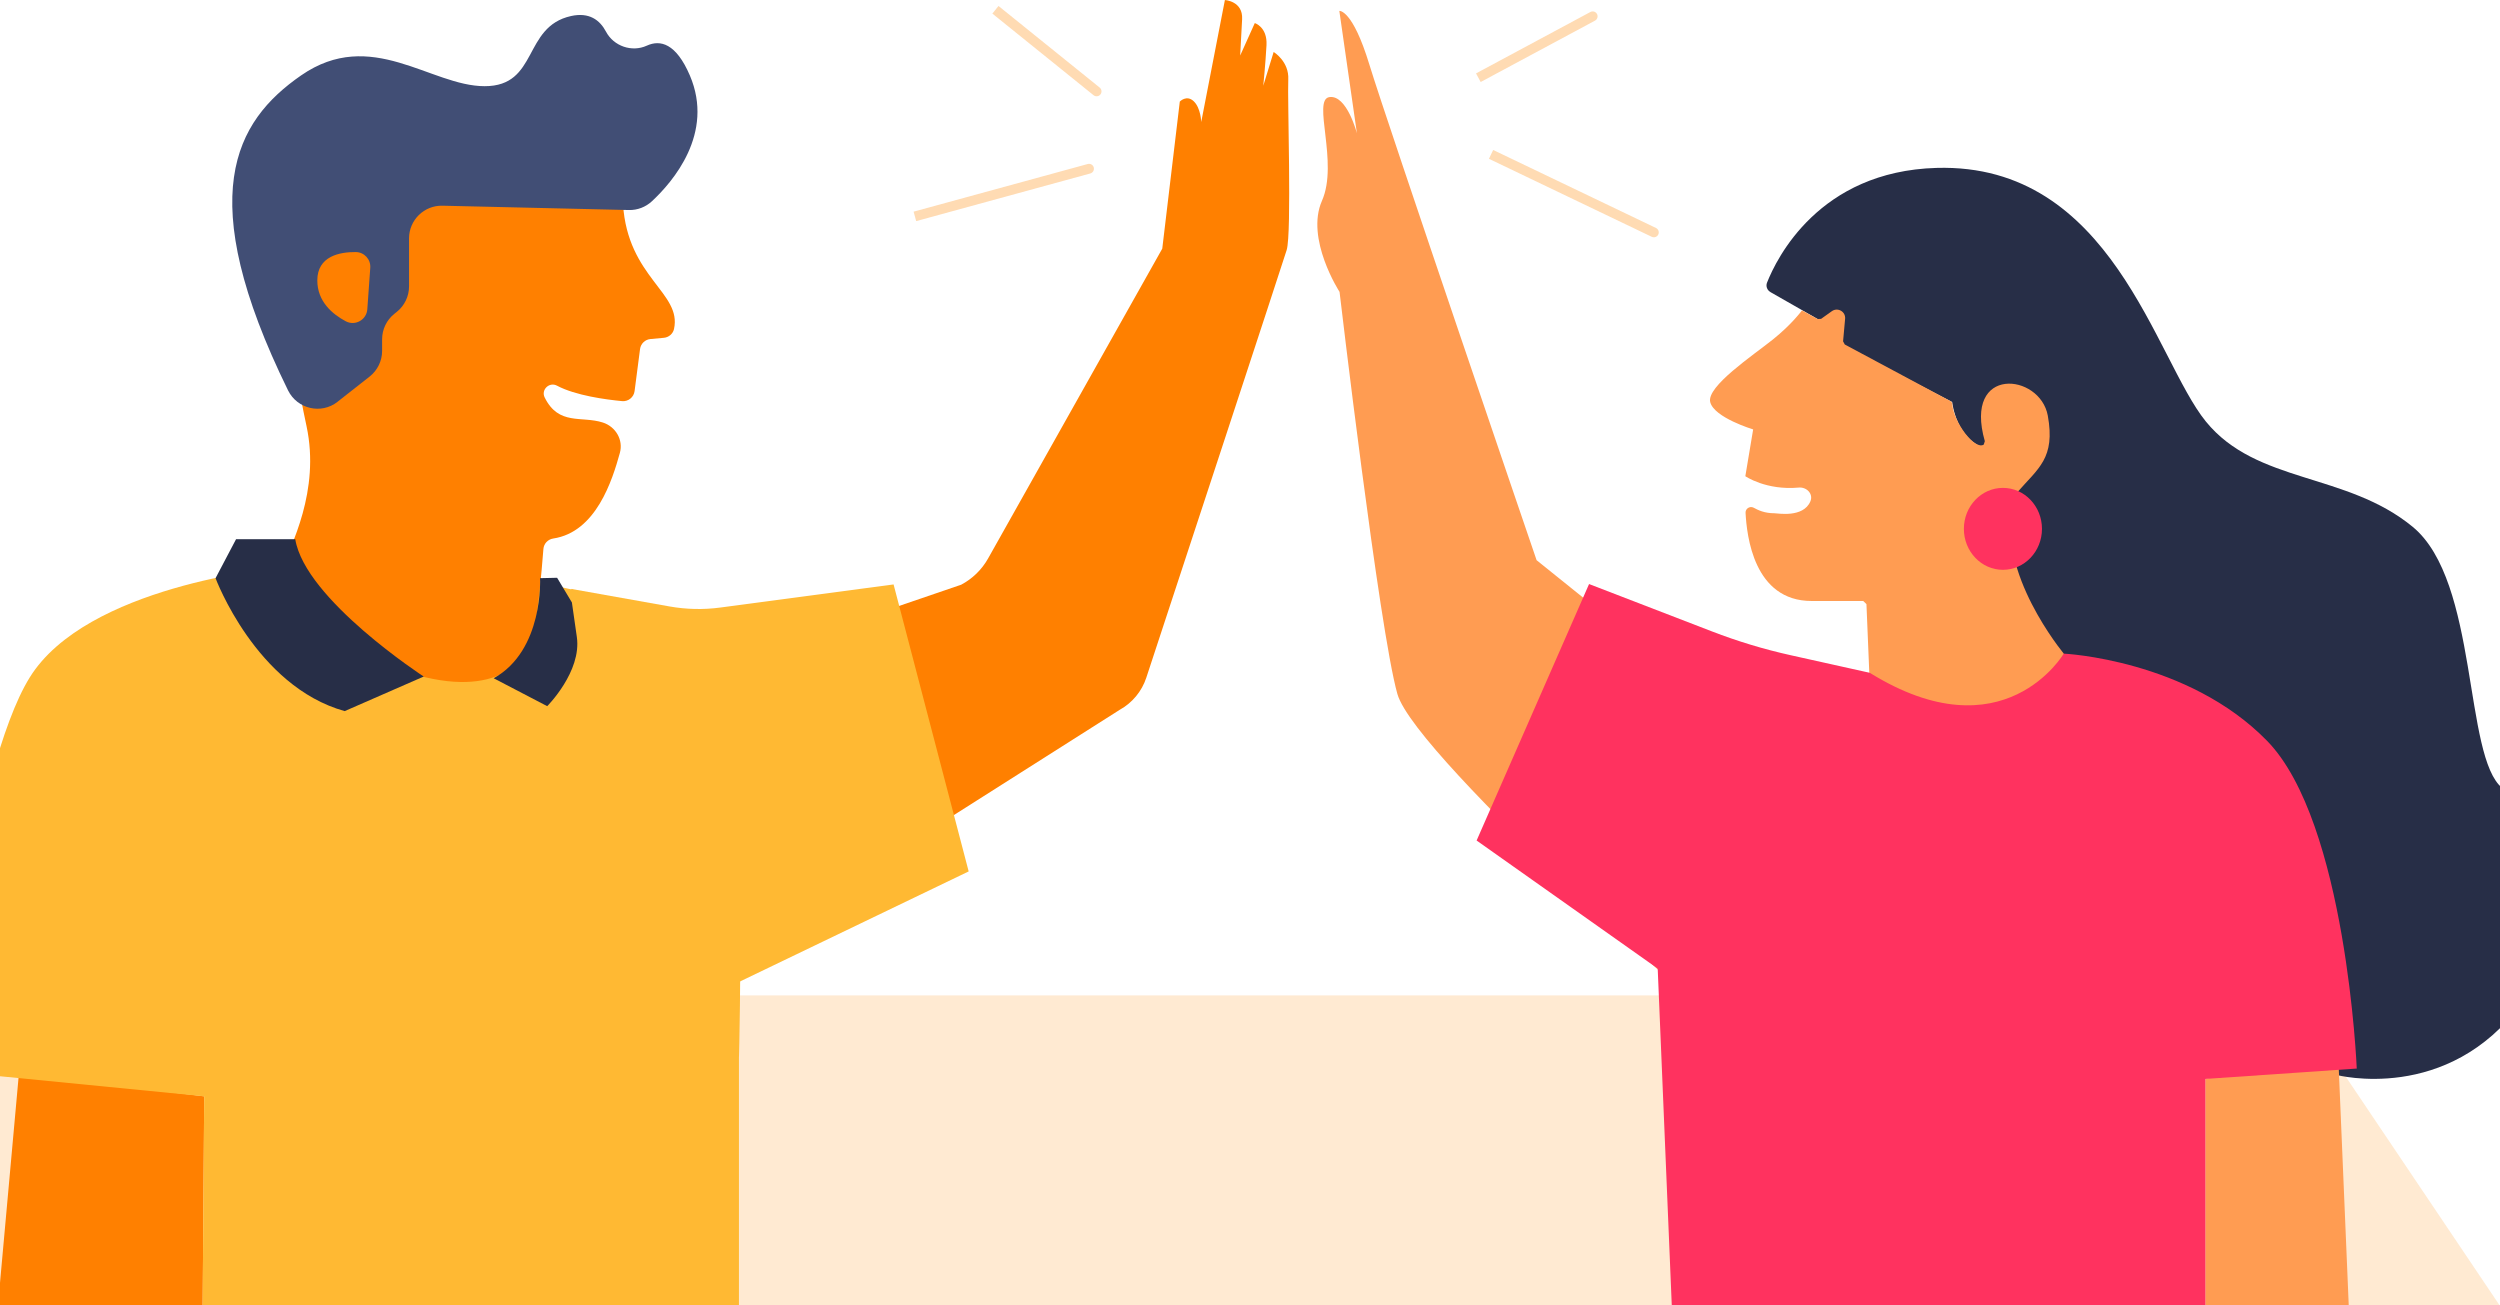
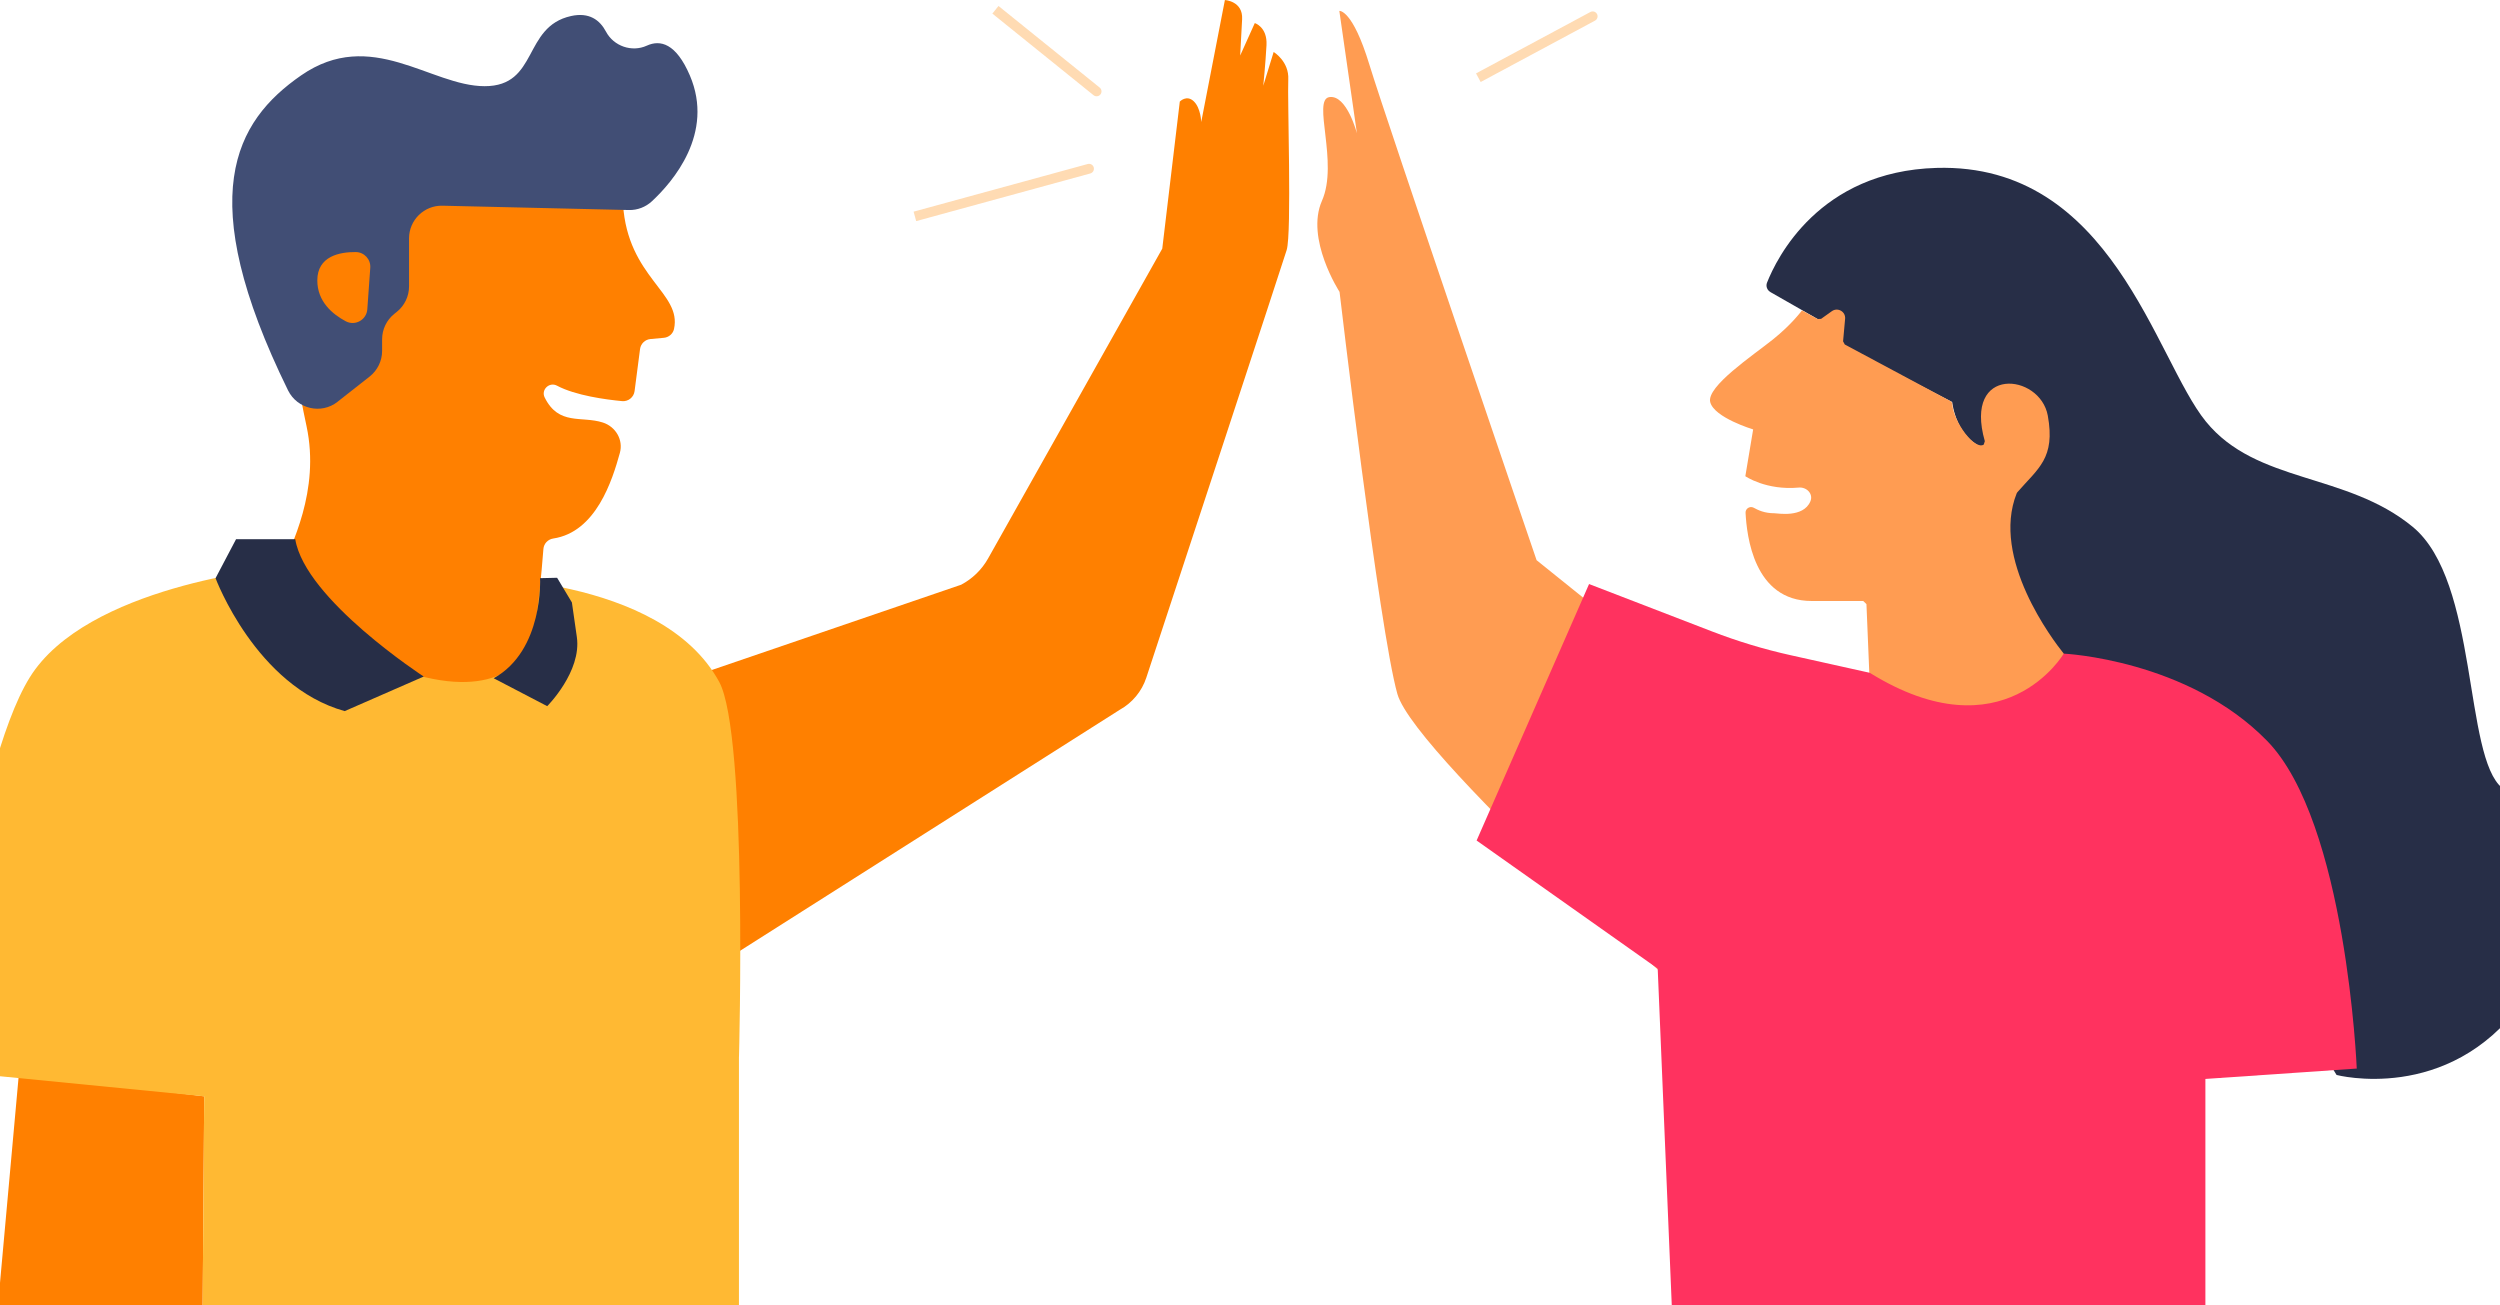
<svg xmlns="http://www.w3.org/2000/svg" width="766" height="400" viewBox="0 0 766 400" fill="none">
  <g clip-path="url(#clip0_3607_70)">
-     <path opacity="0.3" d="M774.937 413.419L711.415 319.003C703.975 310.11 693.179 305 681.82 305H-191.5V418L774.937 413.419Z" fill="#FFB969" />
    <g clip-path="url(#clip1_3607_70)">
      <path d="M5.78 329.139L-4.993 448.294L61.726 449.323L62.566 335.916L5.78 329.139Z" fill="#FF8000" />
      <path d="M215.6 206.141L294.513 179.153C297.964 177.326 300.82 174.54 302.741 171.131L356.117 76.19L361.49 31.128C361.49 31.128 363.574 28.937 365.766 31.034C367.959 33.13 368.053 37.405 368.053 37.405L375.307 0.014C375.307 0.014 380.883 0.311 380.585 5.885L379.99 17.018L384.469 7.075C384.469 7.075 388.353 8.266 388.056 13.839C387.758 19.413 387.068 26.272 387.068 26.272L390.248 15.923C390.248 15.923 395.025 18.804 394.727 24.378C394.43 29.951 395.824 71.428 394.24 76.596C392.86 81.074 360.014 180.911 351.231 207.629C349.851 211.837 346.941 215.34 343.071 217.491L222.394 294.087L215.627 206.155L215.6 206.141Z" fill="#FF8000" />
      <path d="M226.427 323.768C226.427 323.768 229.134 225.081 220.364 208.928C202.486 176.014 142.804 176.853 142.804 176.853L83.975 174.174C83.975 174.174 26.472 179.518 9.095 207.589C-8.309 235.66 -19 327.894 -19 327.894L62.565 335.916L61.726 449.336L226.413 447.821V323.768H226.427Z" fill="#FFB933" />
      <path d="M86.817 177.692C86.086 176.718 85.897 175.446 86.343 174.31C89.01 167.397 98.185 150.46 93.922 130.573C88.955 107.427 84.002 74.35 95.573 66.085C106.156 58.523 176.164 60.647 188.128 61.066C189.237 61.106 190.821 61.458 190.888 62.581C192.35 85.119 208.969 89.651 206.519 100.798C206.195 102.286 204.909 103.368 203.393 103.504L199.293 103.882C197.655 104.031 196.329 105.303 196.112 106.94L194.434 119.845C194.191 121.726 192.499 123.079 190.604 122.903C185.637 122.429 176.354 121.198 170.656 118.168C168.328 116.923 165.716 119.399 166.88 121.766C171.184 130.506 178.194 127.354 184.717 129.464C188.655 130.736 191.037 134.794 189.928 138.771C187.613 147.132 182.647 163.027 169.506 165.002C167.882 165.246 166.623 166.572 166.501 168.208C165.067 186.62 163.686 192.938 163.456 195.549C163.429 195.833 163.375 196.103 163.28 196.374C162.306 199.093 155.864 213.528 130.34 207.521C106.576 201.934 91.08 183.36 86.844 177.732L86.817 177.692Z" fill="#FF8000" />
      <path d="M103.449 123.079L113.248 115.381C115.657 113.487 117.078 110.592 117.078 107.521V103.963C117.078 100.92 118.458 98.052 120.826 96.158L121.584 95.549C123.952 93.655 125.333 90.774 125.333 87.743V73.025C125.333 67.411 129.961 62.892 135.578 63.027L192.675 64.353C195.3 64.421 197.831 63.447 199.753 61.661C206.14 55.722 218.983 40.868 211.364 23.106C207.142 13.271 202.324 12.094 198.183 13.988C193.608 16.085 188.033 14.15 185.678 9.7C183.783 6.128 180.535 3.68 174.973 4.911C160.086 8.212 165.053 26.407 148.502 26.407C131.951 26.407 113.762 8.212 92.257 23.106C71.957 37.162 59.033 60.051 88.251 119.602C91.067 125.324 98.429 127.042 103.436 123.106L103.449 123.079Z" fill="#414E75" />
-       <path d="M113.451 82.048L112.544 94.764C112.314 98.011 108.822 99.959 105.953 98.444C101.853 96.266 97.224 92.383 97.224 85.93C97.224 78.463 104.113 77.191 108.998 77.232C111.597 77.246 113.64 79.464 113.451 82.061V82.048Z" fill="#FF8000" />
+       <path d="M113.451 82.048L112.544 94.764C112.314 98.011 108.822 99.959 105.953 98.444C101.853 96.266 97.224 92.383 97.224 85.93C97.224 78.463 104.113 77.191 108.998 77.232C111.597 77.246 113.64 79.464 113.451 82.061Z" fill="#FF8000" />
      <path d="M90.471 165.219H72.323L66.043 177.151C66.043 177.151 78.372 210.308 105.615 217.884L129.826 207.291C129.826 207.291 93.489 183.671 90.471 165.232V165.219Z" fill="#272E47" />
      <path d="M151.263 207.819L167.665 216.369C167.665 216.369 178.262 205.776 176.746 195.184L175.23 184.591L170.697 177.029L165.473 177.151C165.473 177.151 166.65 199.269 151.263 207.819Z" fill="#272E47" />
-       <path d="M175 180.438L205.112 185.809C210.268 186.728 215.533 186.85 220.729 186.147L273.794 179.072L296.8 267.004L223.72 302.177L189.887 280.532L175 180.424V180.438Z" fill="#FFB933" />
      <path d="M533.904 320.427C533.904 320.427 433.73 232.318 428.155 212.621C422.592 192.924 410.44 89.434 410.44 89.434C410.44 89.434 399.897 73.187 405.053 61.512C410.209 49.837 401.968 30.519 407.327 29.748C412.686 28.977 415.758 40.841 415.758 40.841L410.372 3.341C410.372 3.341 414.391 2.76 419.575 19.792C424.758 36.824 470.812 171.645 470.812 171.645L555.855 240.056L533.918 320.427H533.904Z" fill="#FF9C52" />
      <path d="M542.444 89.488L557.493 98.079L563.475 105.249L598.147 123.173C598.147 123.173 599.338 135.132 608.906 137.513C607.715 130.343 606.511 117.194 618.474 119.588C630.437 121.983 623.86 139.312 621.465 141.707C619.069 144.101 610.706 153.666 613.088 166.815C615.483 179.964 626.838 198.484 632.819 200.879C638.801 203.273 715.927 329.369 715.927 329.369C715.927 329.369 750.004 338.338 772.727 307.25C795.449 276.176 778.709 251.068 766.745 241.504C754.782 231.939 759.572 178.152 739.245 161.417C718.918 144.683 691.419 148.268 675.869 129.139C660.319 110.011 647.165 49.905 593.356 51.447C557.317 52.475 544.338 79.207 541.415 86.607C540.996 87.676 541.429 88.893 542.43 89.461L542.444 89.488Z" fill="#272E47" />
      <path d="M552.12 95.103C552.12 95.103 549.116 99.296 543.147 104.072C537.179 108.847 522.82 118.412 524.011 123.2C525.202 127.976 537.139 131.561 537.166 131.574L534.77 145.914C534.784 145.914 541.117 150.311 551.159 149.391C553.514 149.174 555.693 151.298 554.691 153.639C552.512 158.739 544.663 157.264 543.729 157.264C540.562 157.264 538.654 156.277 537.315 155.56C536.151 154.951 534.77 155.844 534.838 157.142C535.217 164.096 537.328 184.145 555.097 184.145H570.891C571.27 184.51 571.5 184.726 571.879 185.092L573.029 212.824C573.056 212.824 590.446 231.033 610.76 225.067C626.499 220.44 630.83 203.097 632.278 201.569C632.616 201.204 632.643 200.662 632.332 200.27C628.989 196.103 609.975 171.103 617.905 151.177L618.095 150.852C624.523 143.452 629.815 140.422 627.446 127.354C625.078 114.312 601.503 111.85 608.148 135.173L607.823 136.215C605.116 138.041 598.62 129.437 598.16 123.769C598.133 123.39 597.93 123.052 597.592 122.876L565.234 105.546L564.719 104.586L565.342 97.673C565.545 95.481 563.082 94.075 561.282 95.346L557.98 97.7L556.924 97.754L552.093 95.076L552.12 95.103Z" fill="#FF9C52" />
-       <path d="M613.697 174.594C620.304 174.594 625.66 168.973 625.66 162.04C625.66 155.106 620.304 149.486 613.697 149.486C607.089 149.486 601.733 155.106 601.733 162.04C601.733 168.973 607.089 174.594 613.697 174.594Z" fill="#FF325F" />
-       <path d="M716.333 321.13L721.747 449.647L675.733 451V330.6L716.333 321.13Z" fill="#FF9C52" />
      <path d="M572.88 206.141L548.723 200.771C540.481 198.944 532.388 196.496 524.512 193.452L486.889 178.95L452.434 257.535L507.92 296.766L514.362 450.986H675.733V330.586L722.112 327.407C722.112 327.407 718.973 251.934 694.64 227.002C670.307 202.069 632.332 200.27 632.332 200.27C632.332 200.27 613.954 231.615 572.867 206.128L572.88 206.141Z" fill="#FF325F" />
      <path opacity="0.3" d="M335.058 29.168C335.703 29.688 336.648 29.587 337.168 28.942C337.688 28.297 337.586 27.352 336.942 26.832L335.058 29.168ZM336.942 26.832L305.942 1.832L304.058 4.168L335.058 29.168L336.942 26.832Z" fill="#FF8800" />
-       <path opacity="0.3" d="M506.096 72.558C506.843 72.916 507.739 72.601 508.097 71.854C508.455 71.107 508.139 70.211 507.392 69.853L506.096 72.558ZM456.21 48.656L506.096 72.558L507.392 69.853L457.506 45.95L456.21 48.656Z" fill="#FF8800" />
      <path opacity="0.3" d="M334.074 53.147C334.873 52.928 335.343 52.103 335.125 51.304C334.906 50.505 334.081 50.035 333.282 50.253L334.074 53.147ZM333.282 50.253L279.926 64.853L280.718 67.747L334.074 53.147L333.282 50.253Z" fill="#FF8800" />
      <path opacity="0.3" d="M488.71 6.322C489.439 5.93 489.713 5.02 489.322 4.29C488.93 3.561 488.02 3.287 487.29 3.678L488.71 6.322ZM453.676 25.131L488.71 6.322L487.29 3.678L452.257 22.488L453.676 25.131Z" fill="#FF8800" />
    </g>
  </g>
  <defs>
    <clipPath id="clip0_3607_70">
      <rect width="766" height="400" fill="white" />
    </clipPath>
    <clipPath id="clip1_3607_70">
      <rect width="803" height="451" fill="white" transform="translate(-19)" />
    </clipPath>
  </defs>
</svg>